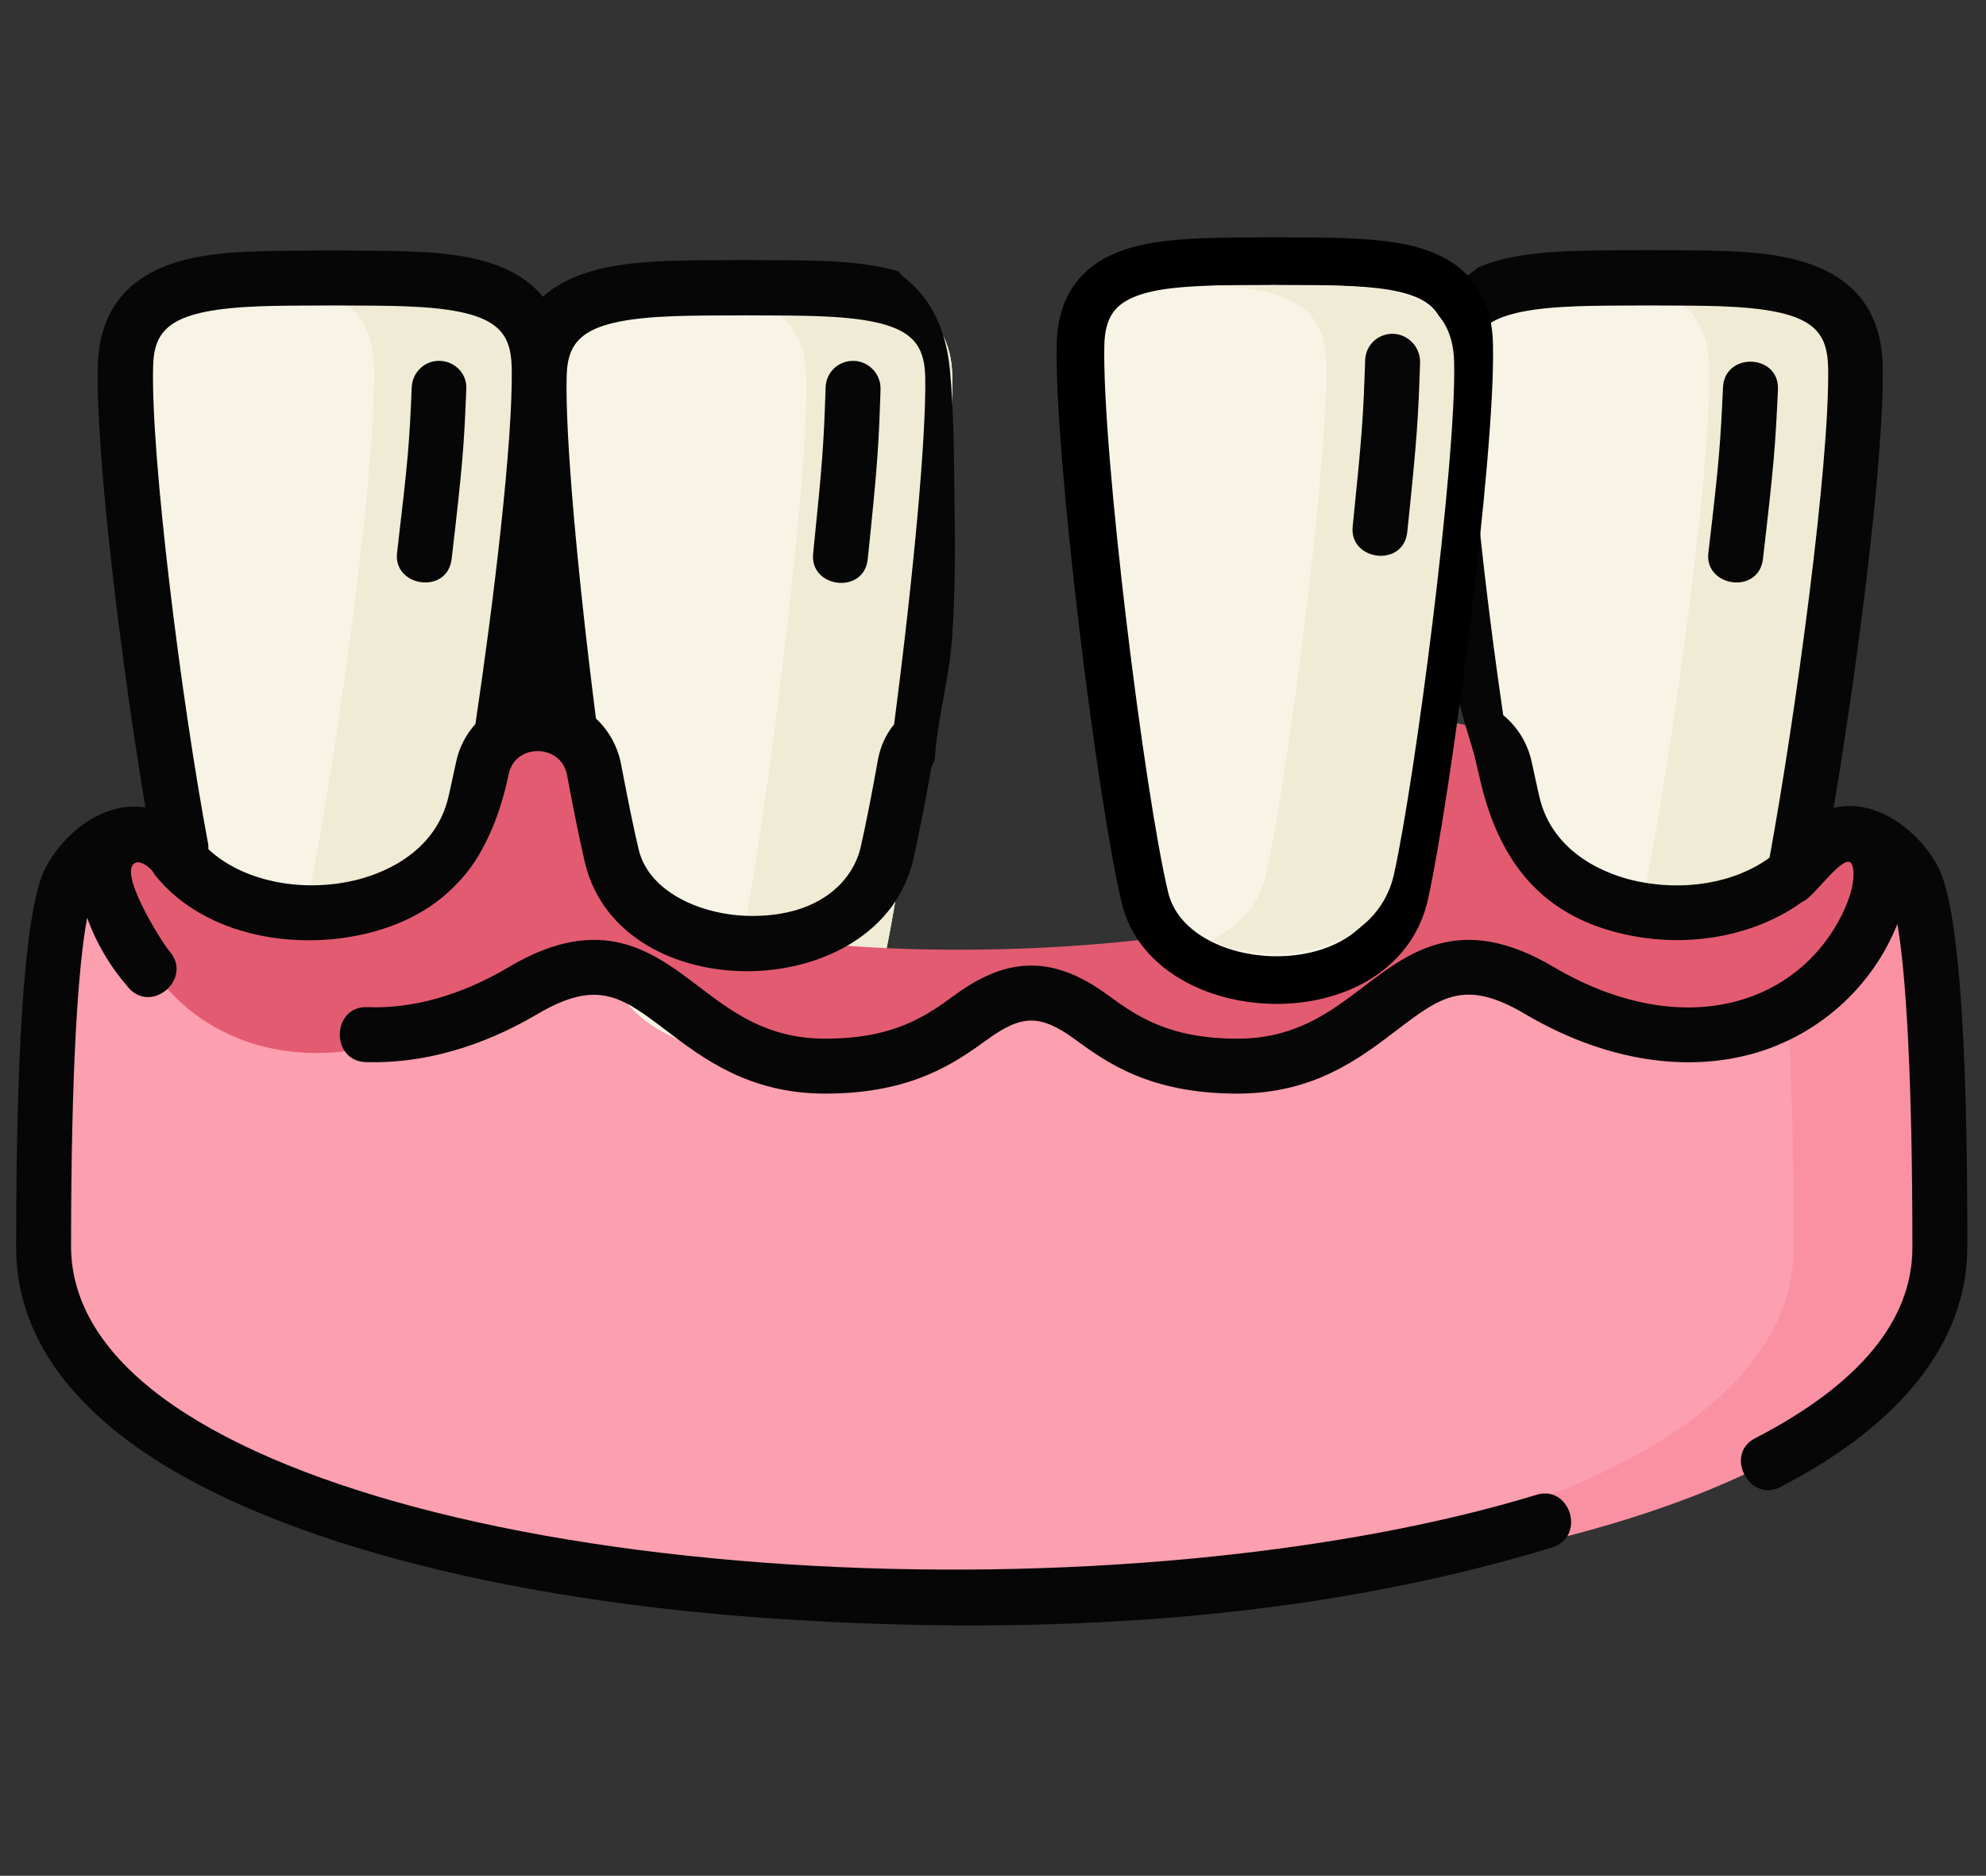
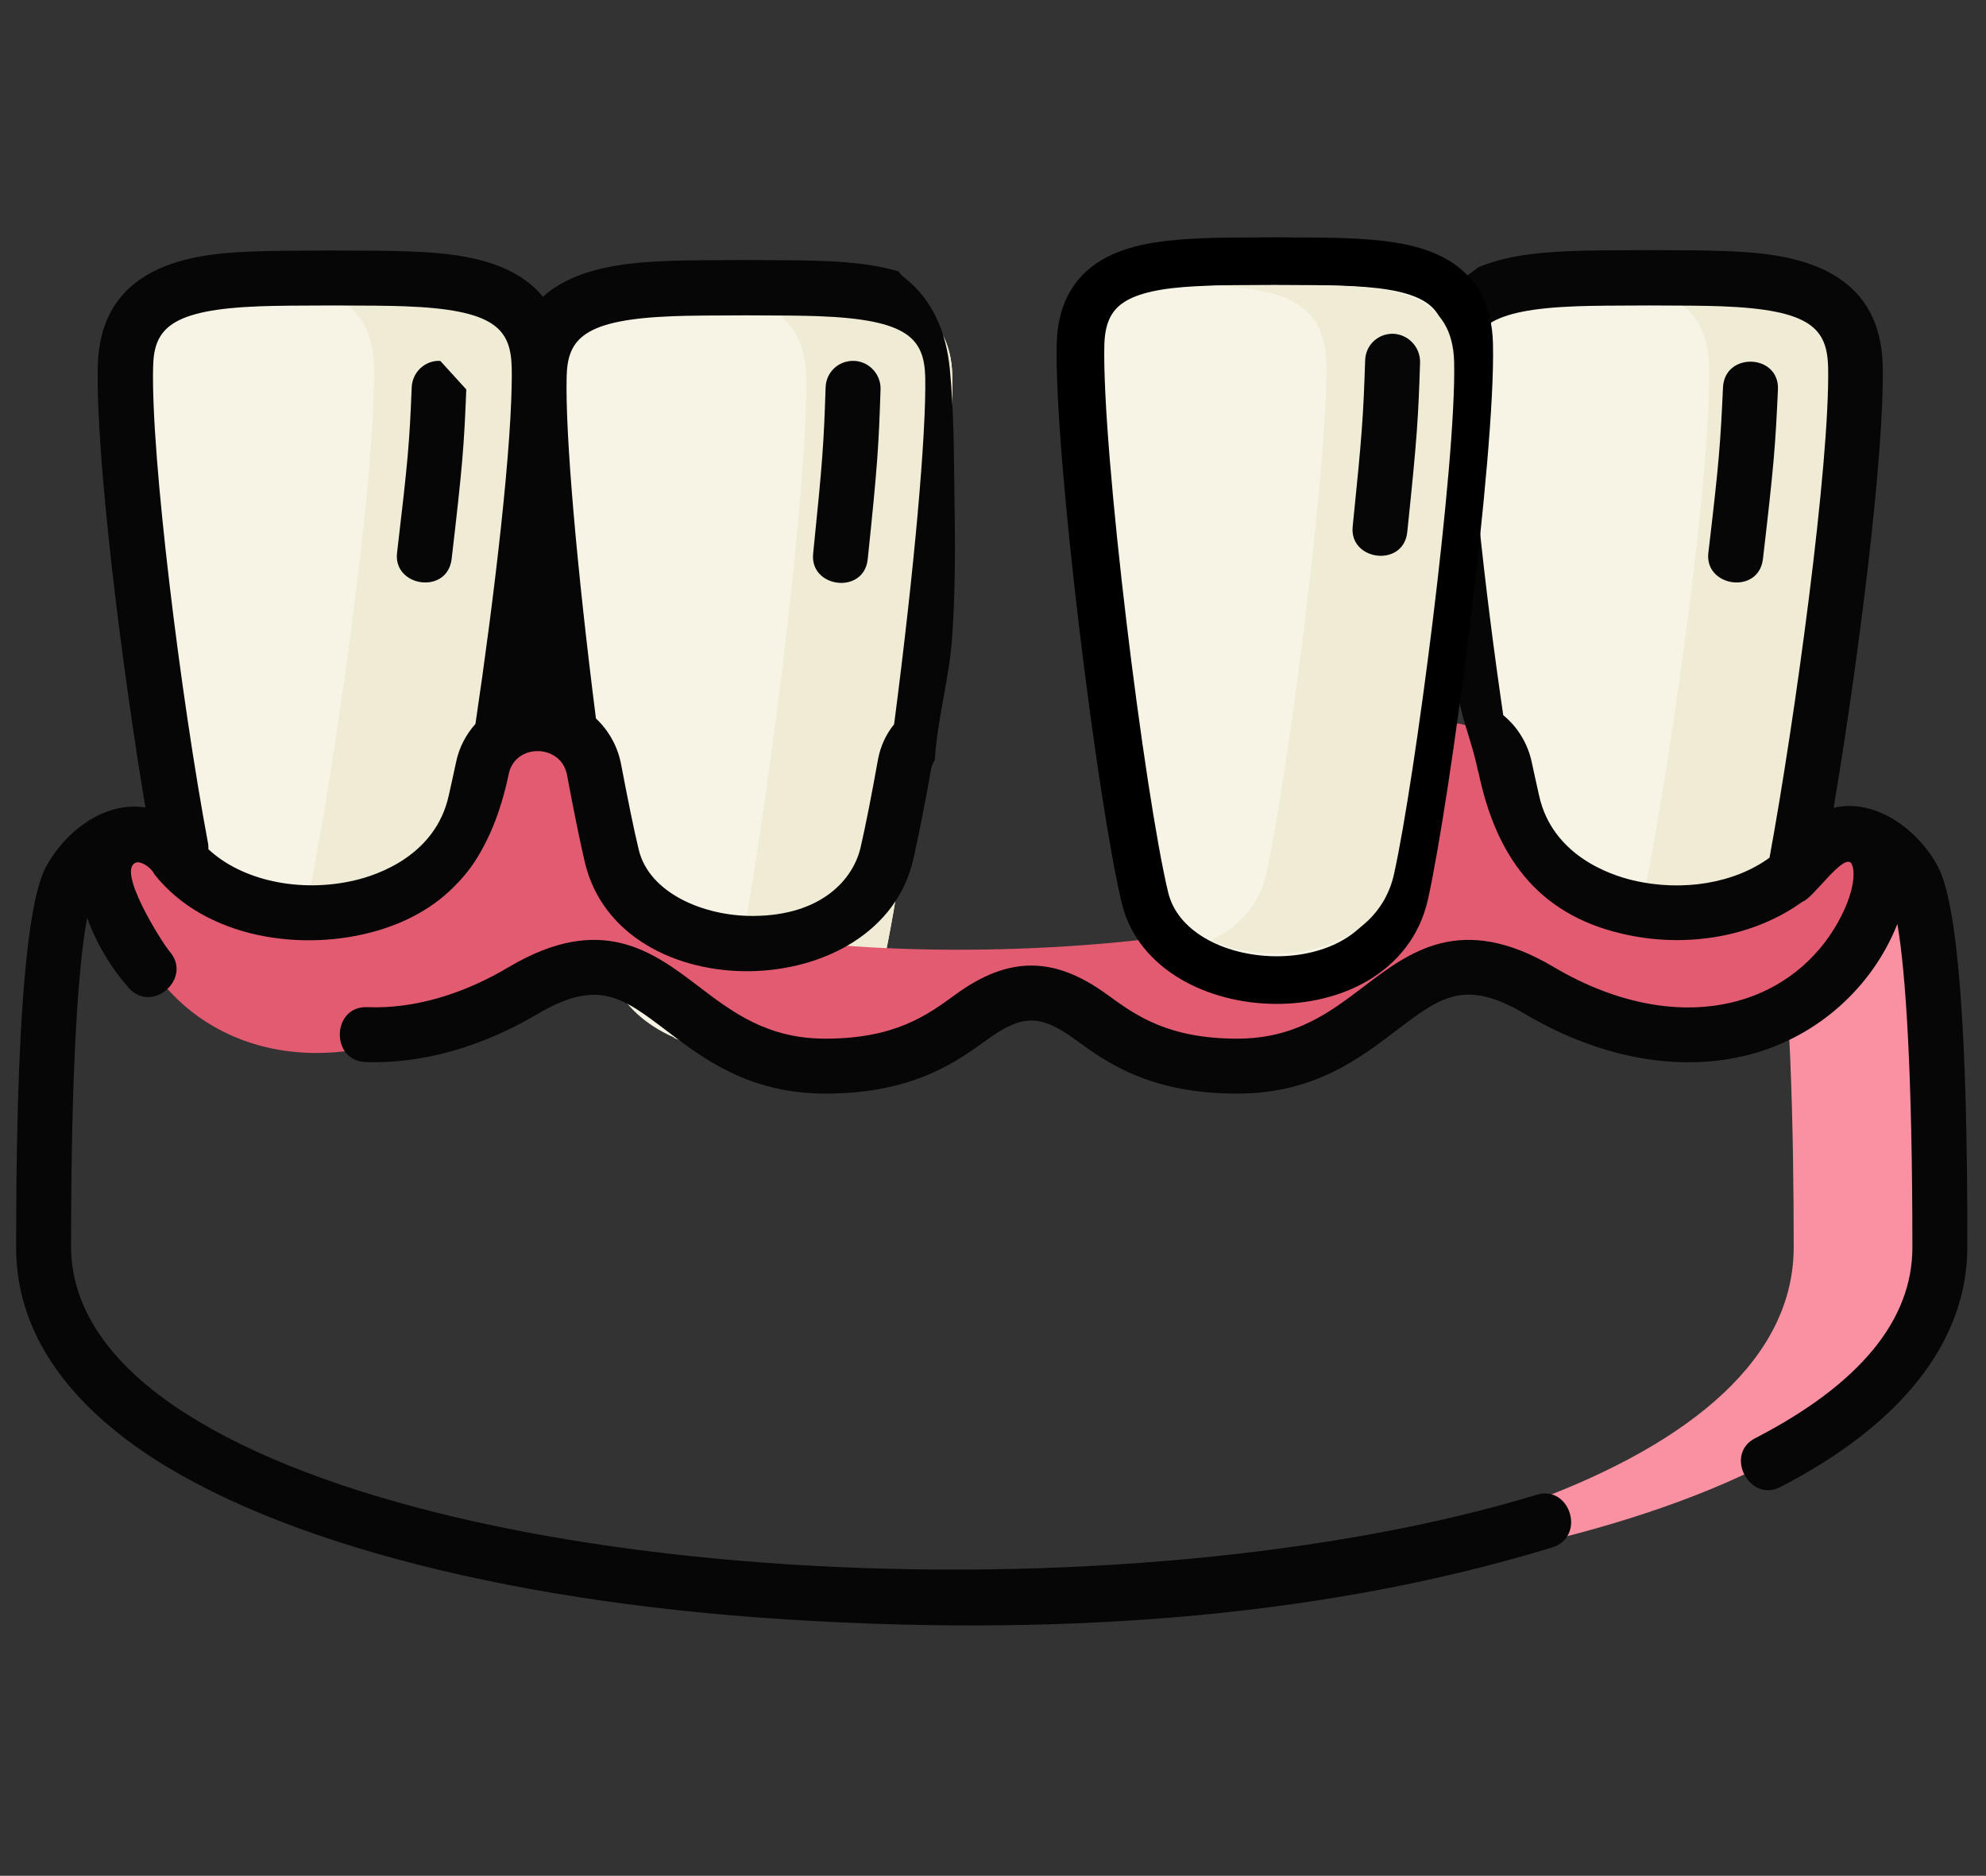
<svg xmlns="http://www.w3.org/2000/svg" version="1.1" id="Layer_1" x="0px" y="0px" viewBox="0 0 542.2 512" style="enable-background:new 0 0 542.2 512;" xml:space="preserve">
  <rect x="0" y="0" width="542.2" height="512" fill="#333333" stroke="none" />
  <style type="text/css">
	.st0{fill:#FC9FAF;}
	.st1{fill:#FA91A3;}
	.st2{fill:#F7F4E6;}
	.st3{fill:#F0EBD5;}
	.st4{fill:#E35B71;}
	.st5{fill:#060606;}
	.st6{fill:#F7F4E6;stroke:#000000;stroke-width:13;stroke-miterlimit:10;}
</style>
-   <path class="st0" d="M280.7,260.1h192.9l16.6-21.3c6-10.7,13.2-13.6,21.5-9.5c3.9,1.9,7.8,5.3,10.8,10.8  c6.2,11.6,7.2,65.9,7.2,100.2c-0.1,127.4-515.9,127.3-516,0c0-34.3,1-88.6,7.2-100.2c3-5.6,6.8-8.9,10.8-10.8  c8.2-4.1,15.5-1.2,21.5,9.5l16.6,21.3h211.9" />
  <g>
    <path class="st1" d="M522.5,240.2c-3-5.6-6.8-8.9-10.8-10.8c-8.2-4.1-15.5-1.2-21.5,9.5l-5.7,7.3c4.4,18.5,5.2,64.1,5.2,94.3   c-0.1,60.3-111.3,92-228.5,95.2c130.5,3.6,268.4-28.1,268.5-95.2C529.7,306.1,528.7,251.8,522.5,240.2L522.5,240.2z" />
  </g>
  <path class="st2" d="M223.7,78.8c-7.5-0.3-32.6-0.3-40.1,0c-19.8,0.8-35.9,3.8-36.4,23.9c-0.7,31.5,11.7,131.5,18.7,160.7  c7.4,30.6,67.7,33.3,75.4-1c6.5-29.3,19.4-128.2,18.7-159.7C259.6,82.7,243.5,79.6,223.7,78.8z" />
  <path class="st3" d="M260,102.8c-0.4-20.1-16.5-23.2-36.4-23.9c-7.5-0.3-32.4-0.3-40,0c0,0,0.1,0,0.1,0c19.8,0.8,35.9,3.8,36.4,23.9  c0.7,31.5-12.2,130.4-18.7,159.7c-2.2,10-8.9,16.8-17.4,20.8c20.8,9.2,52,3.3,57.3-20.8C247.8,233.1,260.7,134.3,260,102.8  L260,102.8z" />
  <g>
    <path class="st2" d="M470.2,76.1c-7.5-0.3-32.6-0.3-40.1,0c-19.8,0.8-35.9,3.8-36.4,23.9c-0.7,31.5,11.7,120.4,18.7,149.6   c7.4,30.6,67.7,33.3,75.4-1c6.5-29.3,19.4-117,18.7-148.6C506.1,79.9,490,76.8,470.2,76.1L470.2,76.1z" />
    <path class="st3" d="M506.5,100c-0.4-20.1-16.5-23.2-36.4-23.9c-7.5-0.3-32.4-0.3-40,0c0,0,0.1,0,0.1,0   c19.8,0.8,35.9,3.8,36.4,23.9c0.7,31.5-12.2,119.2-18.7,148.6c-2.2,10-8.9,16.8-17.4,20.8c20.8,9.2,52,3.3,57.3-20.8   C494.3,219.2,507.2,131.5,506.5,100L506.5,100z" />
    <path class="st2" d="M105.6,76.1c-7.5-0.3-32.6-0.3-40.1,0c-19.8,0.8-35.9,3.8-36.4,23.9c-0.7,31.5,11.7,120.4,18.7,149.6   c7.4,30.6,67.7,33.3,75.4-1c6.5-29.3,19.4-117,18.7-148.6C141.5,79.9,125.5,76.8,105.6,76.1L105.6,76.1z" />
    <path class="st3" d="M142,100c-0.4-20.1-16.5-23.2-36.4-23.9c-7.5-0.3-32.4-0.3-40,0c0,0,0.1,0,0.1,0c19.8,0.8,35.9,3.8,36.4,23.9   c0.7,31.5-12.2,119.2-18.7,148.6c-2.2,10-8.9,16.8-17.4,20.8c20.8,9.2,52,3.3,57.3-20.8C129.8,219.2,142.7,131.5,142,100L142,100z" />
  </g>
  <g>
    <path class="st4" d="M281.6,270.3c15.9,0,20.5,20.7,56.3,20.7c41.5,0,45.1-42.7,82.4-20.7c37.3,22.1,73,12.1,88-15   c13.8-25-3.2-34.9-14.2-21.5c-20,24.5-73.6,19.5-81.3-15c-0.6-2.7-1.3-5.8-2-9.2c-1.5-7.2-7.8-12.3-15.1-12.3   c-7.6,0-14,5.4-15.4,12.8c-1.7,9.4-3.4,17.6-4.9,23.6c-7.4,30.5-196.3,35.5-203.6,5c-1.4-6-3.1-14.1-4.9-23.6   c-1.4-7.4-7.9-12.8-15.4-12.8c-7.3,0-13.6,5.2-15.1,12.3c-0.7,3.4-1.4,6.4-2,9.2c-7.7,34.5-61.3,39.6-81.3,15   c-11-13.5-28-3.5-14.2,21.5c15,27.1,50.8,37.1,88,15c37.3-22.1,56.9,15.7,98.4,15.7C261.2,291,265.7,270.3,281.6,270.3L281.6,270.3   z" />
  </g>
  <path class="st5" d="M529.1,236.6L529.1,236.6c-5.1-9.7-16.8-18.9-28.5-16.1c6.7-39.8,13.9-96.3,13.4-120.7  c-0.7-29.6-29.6-30.7-43.6-31.3c-7.6-0.3-33.1-0.3-40.7,0c-6.8,0.3-17.3,0.7-26.2,4.5c-0.6,0.5-1.2,1-1.8,1.4  c-2.7,1.9-4.3,3.9-5.8,6.9c-1.2,2.5-2,5.1-2.6,7.7c-0.6,21.8-1.9,43.6-0.3,65.3c0.8,10.5,2.4,20.8,4.2,31.1c0.5,2.6,0.9,5.3,1.6,7.9  c1.3,5.5,3.5,11.1,4.6,16.7c0.1,0.3,0.2,0.7,0.3,1.1c4.7,22.1,15.6,38.2,38.9,43.7c18,4.3,36.6,0.7,49.5-8.7  c2.6-0.6,10.6-12.5,13.1-10.7c0.9,0.6,2.3,6-3.4,16.3c-5.9,10.6-15.6,18.3-27.4,21.5c-15.3,4.2-33.1,0.9-50.3-9.3  c-25.2-14.9-39.3-4.1-51.8,5.4c-9.2,7-18.7,14.2-34.5,14.2c-19,0-27.8-6.4-35.5-12c-14.5-10.6-27-10.6-41.5,0  c-7.7,5.6-16.4,12-35.5,12h0c-15.8,0-25.3-7.2-34.5-14.2c-12.5-9.5-26.6-20.3-51.8-5.4c-12.9,7.7-26.3,11.5-38.7,11  c-9.7-0.4-10.2,14.6-0.5,15c15.3,0.5,31.5-4,46.9-13.1c16.5-9.7,23.1-4.7,35.1,4.4c10.1,7.7,22.7,17.3,43.5,17.3h0  c23.9,0,35.7-8.6,44.3-14.8c9.4-6.8,14.4-6.9,23.9,0c8.6,6.3,20.4,14.8,44.3,14.8c20.9,0,33.4-9.6,43.5-17.3  c12-9.1,18.6-14.2,35.1-4.4c20.7,12.2,42.6,16.1,61.8,10.9c18-4.9,32.9-18.1,39.8-35.5c2.3,13.2,4.1,41,4.1,88.3  c0,19.9-14.5,37.4-43,52.1c-8.4,4.4-1.5,17.6,6.9,13.3c33.4-17.2,51-39.9,51.1-65.4C537.2,281.7,534.5,246.8,529.1,236.6z   M483.1,234.1c-9.4,6.9-23.6,9.4-37.2,6.2c-6.5-1.5-22.1-6.9-25.7-23.1c-0.6-2.7-1.3-5.8-2-9.1c-1.1-5.2-3.9-9.7-7.8-12.9  c-5-34.1-9.7-75.8-9.2-95c0.2-10.5,4.7-15.7,29.2-16.6c7.4-0.3,32.2-0.3,39.5,0c24.5,0.9,28.9,6.1,29.2,16.6  C499.6,126.7,490,196.6,483.1,234.1z" />
  <path class="st5" d="M419.5,408c-54.4,16.6-130.6,23.7-204.1,19c-76.1-4.9-138.5-21.5-171-45.5c-16.5-12.2-24.9-26.1-25-41.1  c0-49.3,2-77.4,4.4-89.9c2.5,7,6.4,13.5,11.3,19.1c6.4,7.3,17.6-2.6,11.2-9.9c-2.2-2.6-14.9-22.8-9-24.3c1.1-0.3,3.8,1.1,4.9,3.3  c13.9,17.5,40.5,21.3,60.9,15.3c21.6-6.4,31.4-21.8,35.8-42.8c1.8-8.4,14.3-8.2,15.9,0.3c1.8,9.7,3.5,18,4.9,24  c9.7,40.3,80.8,39,89.7-1.2c1.4-6.3,3.1-14.7,4.8-24.4c0.2-0.9,0.5-1.7,1-2.4c0.7-11.5,4.1-22.7,4.8-34.3c0.8-12,0.8-24.2,0.6-36.3  c-0.2-12-0.1-24.3-1.3-36.3c-1-9.9-4.6-18.8-12.6-25c-0.6-0.5-1-0.9-1.3-1.5c-7.8-2.3-16-2.7-21.7-2.9c-7.8-0.3-32.9-0.3-40.7,0  c-9.2,0.4-25,1-34.8,9.8C139.1,69.7,121.1,69,111,68.6c-7.8-0.3-32.9-0.3-40.7,0c-13.9,0.5-42.9,1.6-43.6,31.3  c-0.6,24.9,6.6,82.3,13,120.5c-11.4-1.8-22.1,6.8-27.2,16.3c-5.4,10.2-8.1,45.1-8.1,103.8c0,20,10.5,37.9,31,53.1  c34.8,25.7,100,43.4,178.9,48.4c69.4,4.4,142.5,0.8,209.4-19.6C433.1,419.5,428.7,405.2,419.5,408z M154.7,102.9  c0.2-10.5,4.7-15.7,29.2-16.6c7.4-0.3,32.2-0.3,39.5,0c24.5,0.9,28.9,6.1,29.2,16.6c0.3,15.6-3,52.6-8.5,94.8  c-2.2,2.7-3.7,5.9-4.4,9.6l0,0c-1.7,9.5-3.3,17.7-4.7,23.8c-2,9-10.8,18.8-29.3,18.9c-0.1,0-0.3,0-0.4,0c-13.2,0-28-6.2-30.9-18  c-1.4-5.8-3-13.8-4.8-23.2c-0.9-5-3.4-9.4-6.9-12.7C157.5,155.2,154.3,118.7,154.7,102.9z M41.8,100.2c0.2-10.5,4.7-15.7,29.2-16.6  c7.4-0.3,32.2-0.3,39.5,0c24.5,0.9,28.9,6.1,29.2,16.6c0.4,20.2-5,64.5-9.9,97.4c-2.6,2.9-4.5,6.5-5.3,10.5c-0.7,3.3-1.4,6.4-2,9.1  c-3.6,16.2-19.2,21.6-25.7,23.1c-15,3.5-30.8,0-39.9-8.5c0-0.5,0-1.1-0.1-1.6C49.3,190.1,41.2,124.6,41.8,100.2z" />
  <path class="st5" d="M485.4,106.3c0.4-9.7-14.5-10.3-15-0.6c-0.7,15.1-1,19.9-4,45.2c-1.1,9.3,13.7,11.5,14.9,1.7  C484.3,126.9,484.7,121.7,485.4,106.3z" />
-   <path class="st5" d="M120.2,98.5c-4.1-0.2-7.6,3-7.8,7.2c-0.6,15.1-1,19.8-4,45.2c-1.1,9.3,13.7,11.5,14.9,1.7c3-25.7,3.4-31,4-46.3  C127.6,102.2,124.4,98.7,120.2,98.5z" />
+   <path class="st5" d="M120.2,98.5c-4.1-0.2-7.6,3-7.8,7.2c-0.6,15.1-1,19.8-4,45.2c-1.1,9.3,13.7,11.5,14.9,1.7c3-25.7,3.4-31,4-46.3  z" />
  <path class="st5" d="M233.1,98.5c-4.2-0.1-7.6,3.1-7.7,7.3c-0.5,15.1-0.8,19.9-3.4,45.3c-1,9.4,13.9,11.3,14.9,1.5  c2.7-25.8,3-31,3.5-46.4C240.5,102.1,237.2,98.6,233.1,98.5L233.1,98.5z" />
  <path class="st6" d="M366.9,71.5c-7.1-0.3-30.6-0.3-37.7,0c-18.7,0.7-33.8,3.6-34.2,22.5c-0.7,29.6,11,123.6,17.6,151.1  c7,28.8,63.7,31.3,70.9-1c6.1-27.6,18.3-120.5,17.6-150.1C400.7,75.1,385.6,72.2,366.9,71.5z" />
  <path class="st3" d="M397,98.9c-0.4-17.6-14.4-20.3-31.8-20.9c-6.5-0.2-28.3-0.2-35,0c0,0,0.1,0,0.1,0c17.4,0.7,31.4,3.3,31.8,20.9  c0.6,27.6-10.7,114-16.4,139.6c-1.9,8.7-7.8,14.7-15.2,18.2c18.2,8,45.5,2.9,50.1-18.2C386.3,212.8,397.6,126.4,397,98.9L397,98.9z" />
  <path class="st5" d="M380.4,91.1c-4.2-0.1-7.6,3.1-7.7,7.3c-0.5,15.1-0.8,19.9-3.4,45.3c-1,9.4,13.9,11.3,14.9,1.5  c2.7-25.8,3-31,3.5-46.4C387.7,94.7,384.5,91.3,380.4,91.1L380.4,91.1z" />
</svg>